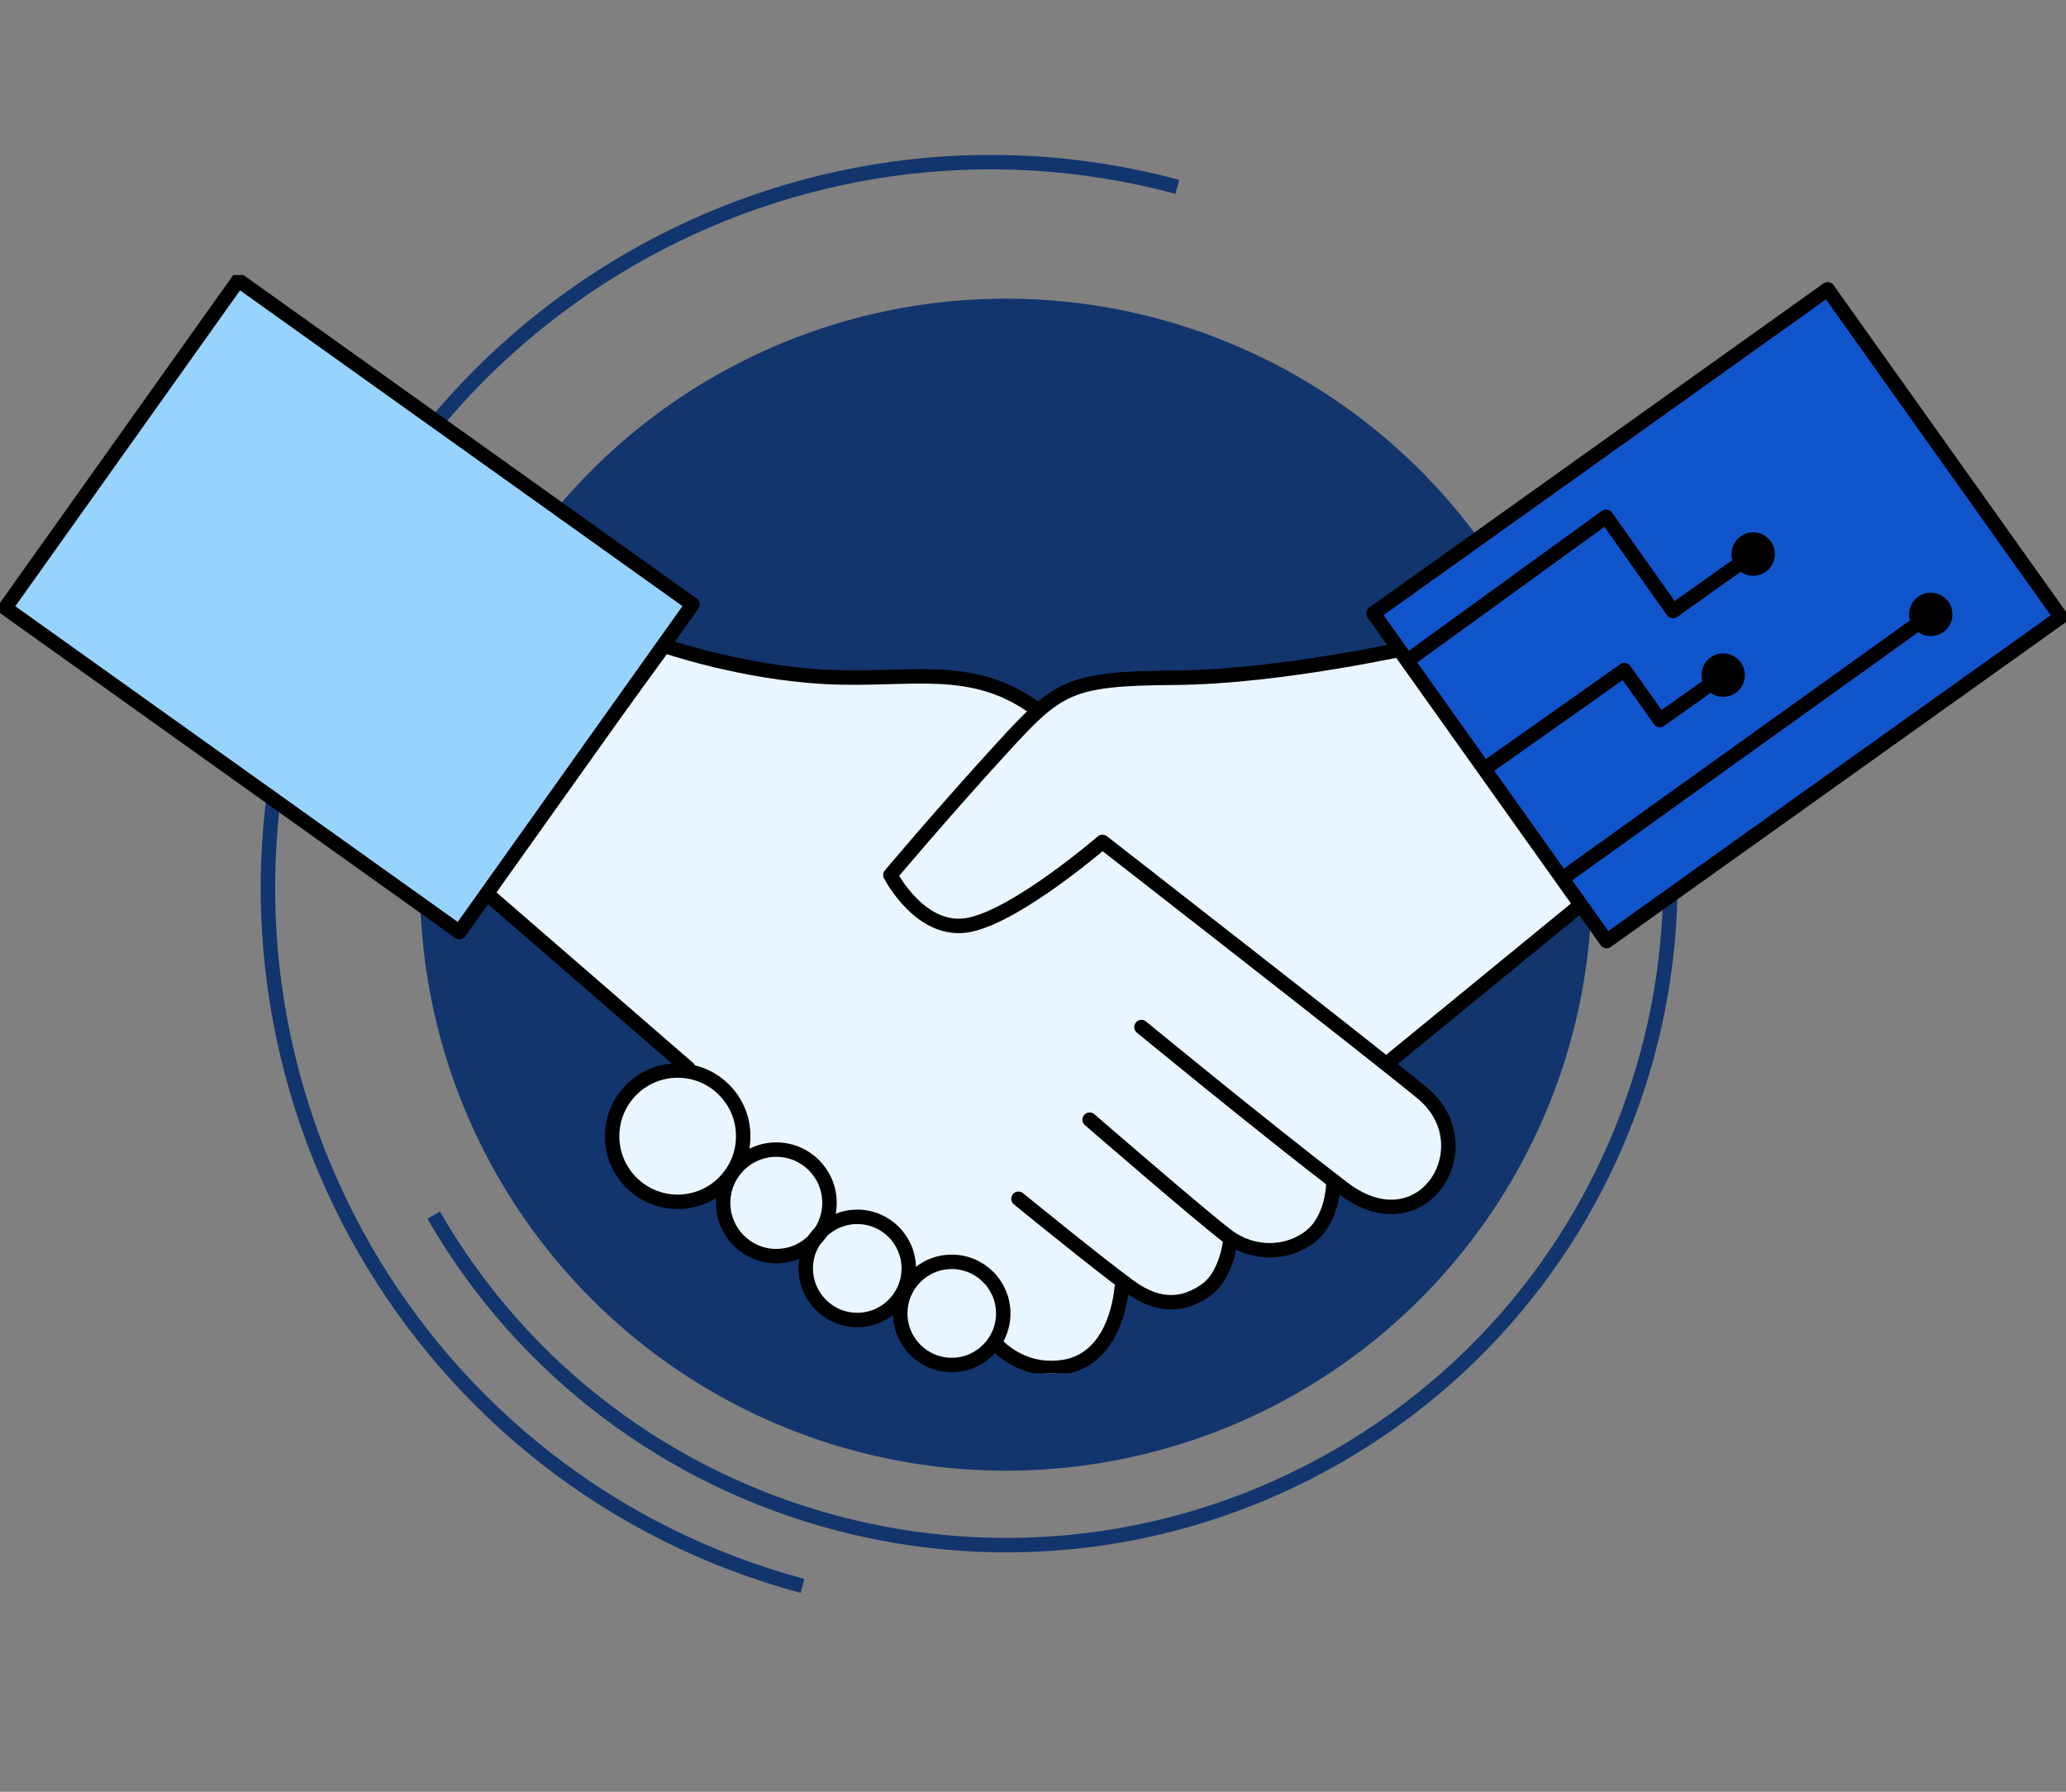
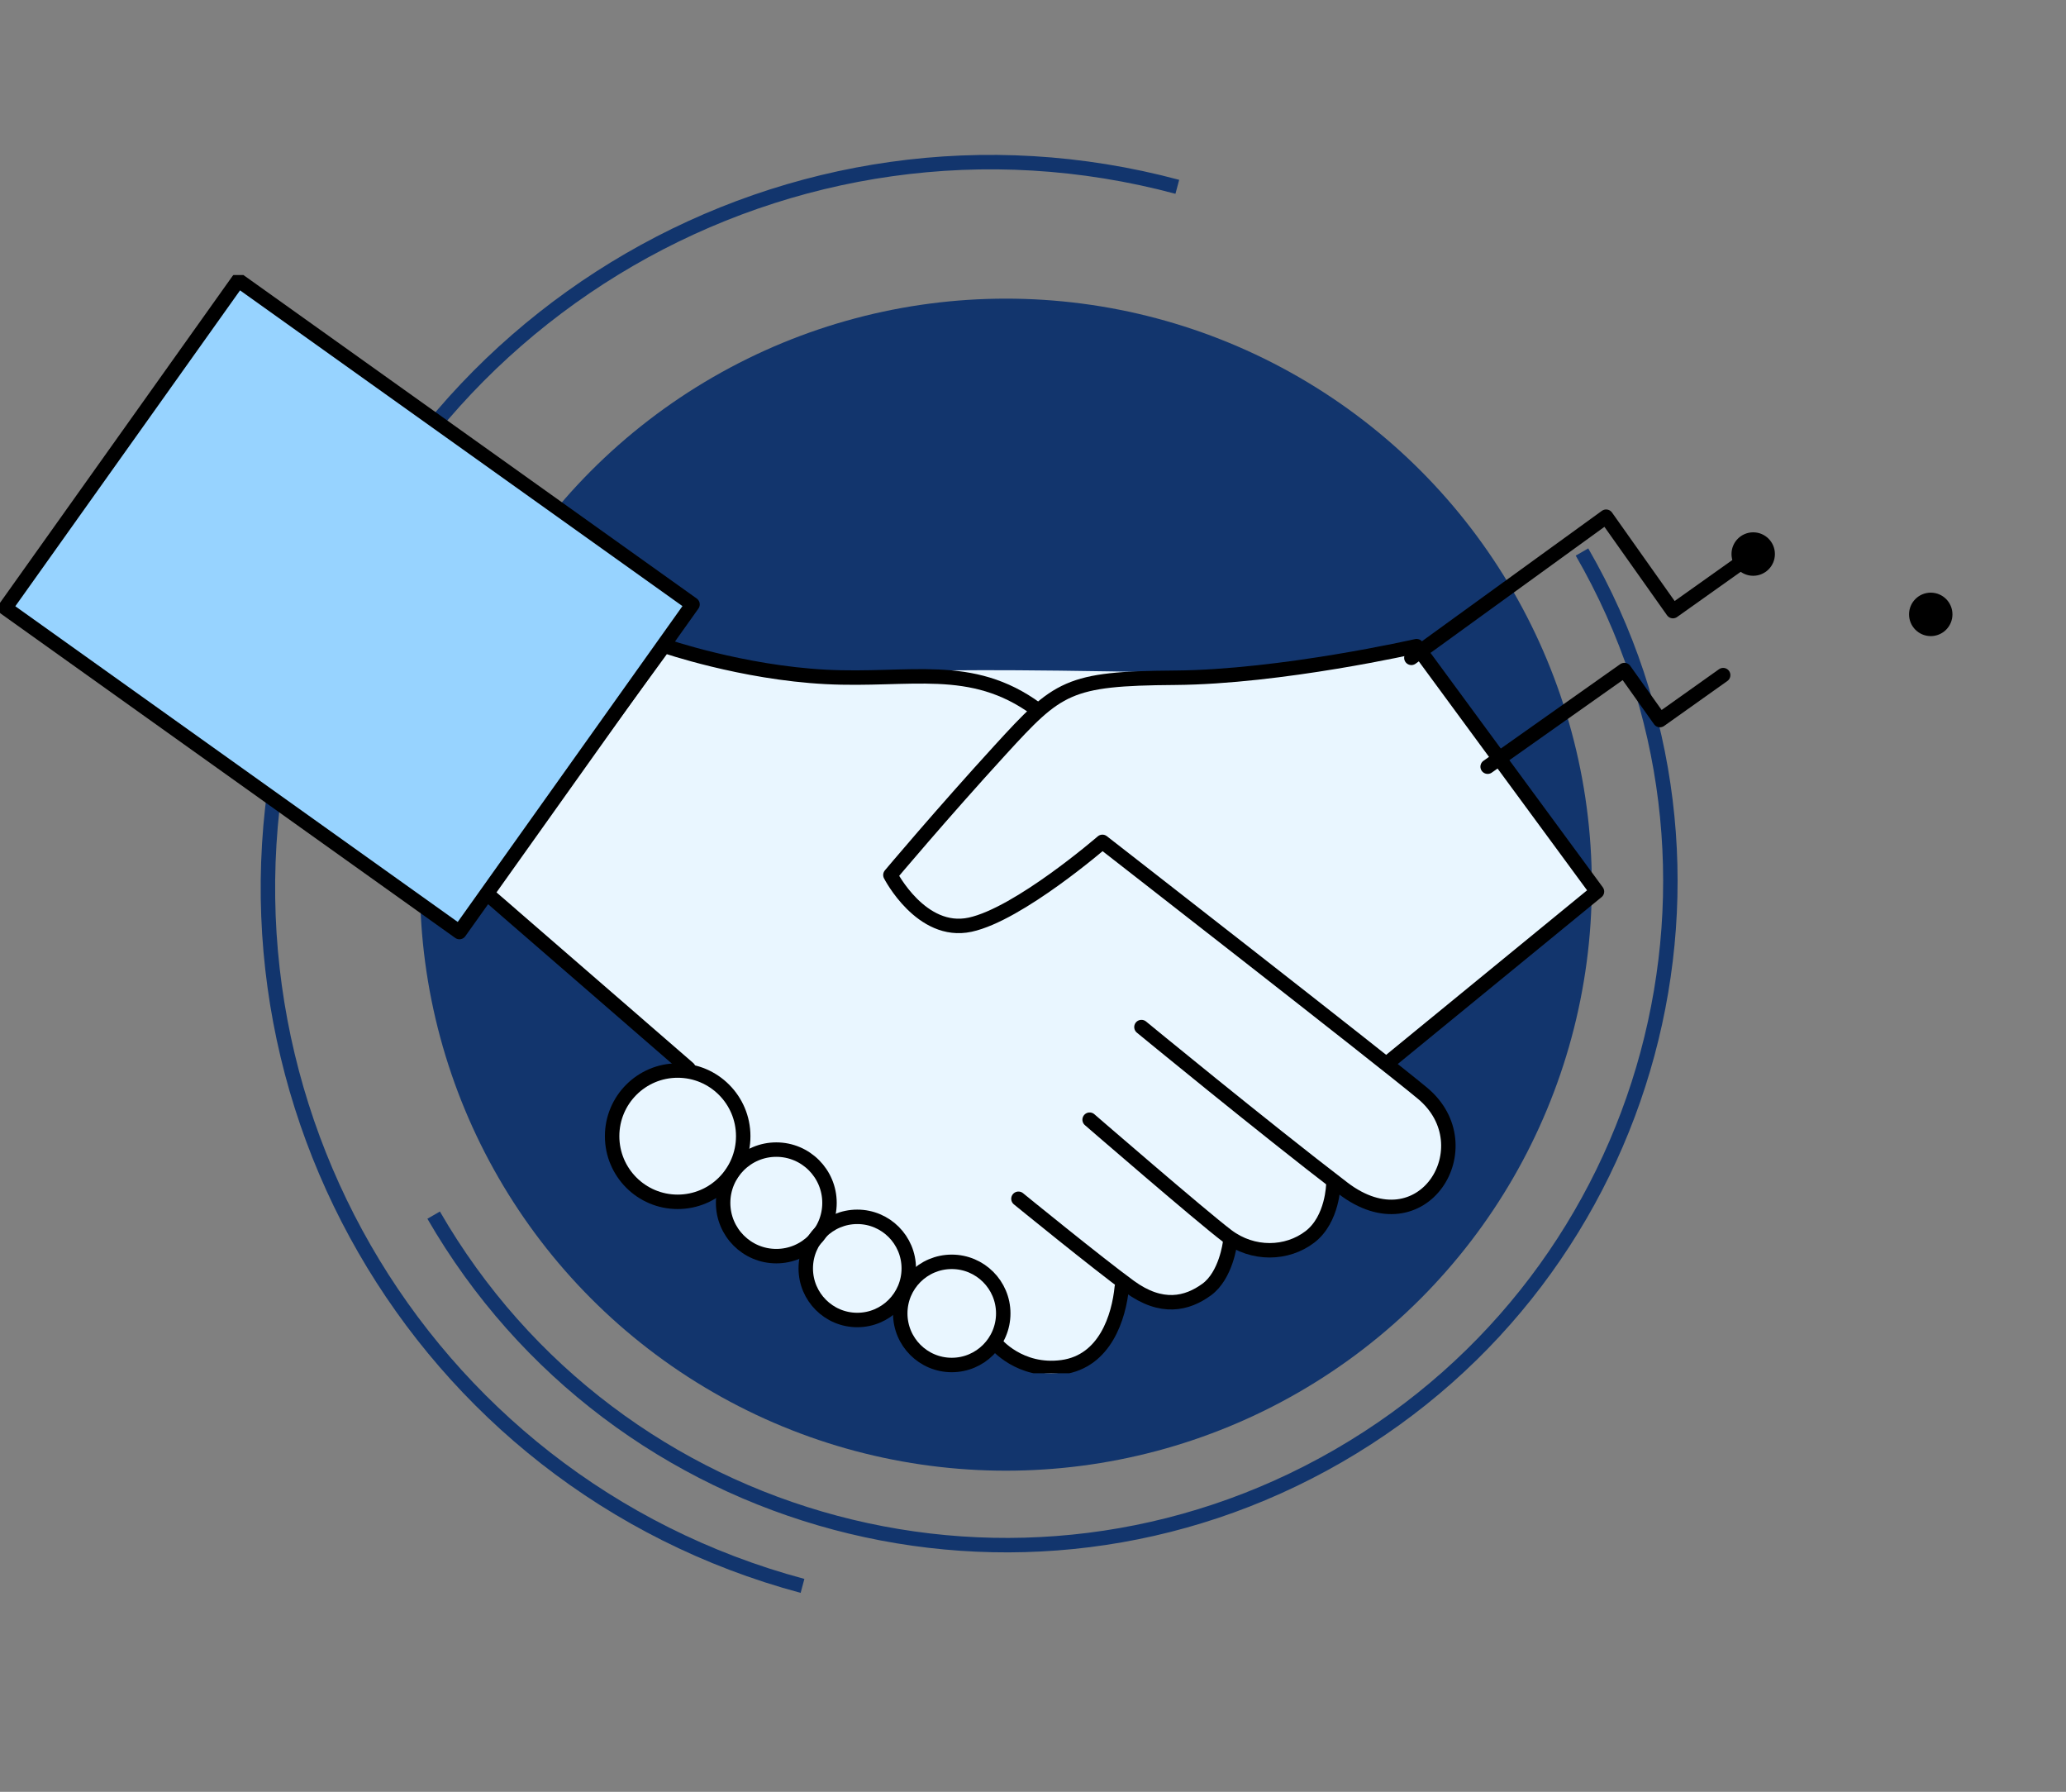
<svg xmlns="http://www.w3.org/2000/svg" width="429" height="372" viewBox="0 0 429 372" fill="none">
  <rect x="0" y="0" width="429" height="372" fill="#808080" stroke="none" />
  <circle cx="208.875" cy="183.662" r="121.662" transform="rotate(-120 208.875 183.662)" fill="#12356D" />
  <path d="M328.497 114.598C366.388 180.225 343.724 264.246 277.878 302.262C212.031 340.279 127.936 317.895 90.046 252.268" stroke="#12356D" stroke-width="3" />
  <path d="M166.64 329.238C86.7 307.818 39.318 225.433 60.809 145.227C82.3 65.02 164.527 17.364 244.467 38.784" stroke="#12356D" stroke-width="3" />
  <g clip-path="url(#clip0_502:126)">
-     <path d="M332.49 184.446L295.034 133.498C294.771 133.148 294.334 132.984 293.908 133.082C293.624 133.148 265.671 139.47 243.879 139.623C227.908 139.732 222.152 140.662 215.609 146.153C205.493 138.868 195.837 139.131 184.684 139.448C180.533 139.568 176.24 139.678 171.565 139.437C154.415 138.54 138.423 133.06 138.259 133.006C137.811 132.852 137.298 133.006 137.025 133.399L99.775 184.479C99.437 184.939 99.513 185.584 99.939 185.956L140.542 221.165C132.513 221.263 126.014 227.826 126.014 235.887C126.014 244.003 132.611 250.61 140.717 250.61C143.885 250.61 146.812 249.592 149.215 247.875C149.117 248.477 149.062 249.1 149.062 249.724C149.062 256.428 154.502 261.876 161.198 261.876C163.121 261.876 164.923 261.416 166.54 260.618C166.332 261.493 166.212 262.401 166.212 263.33C166.212 269.838 171.499 275.132 177.999 275.132C181.025 275.132 183.777 273.973 185.864 272.102C185.853 272.288 185.831 272.485 185.831 272.671C185.831 279.179 191.118 284.473 197.617 284.473C201.2 284.473 204.401 282.854 206.575 280.328C208.115 281.848 212.102 285.097 218.263 285.097C219.049 285.097 219.88 285.042 220.732 284.922C231.011 283.522 233.403 272.409 233.938 268.023C237.073 270.298 240.154 271.435 243.169 271.435C245.91 271.435 248.587 270.495 251.186 268.602C254.791 265.988 256.026 260.782 256.375 258.857C258.669 260.06 261.171 260.661 263.661 260.661C266.873 260.661 270.051 259.655 272.673 257.643C276.507 254.7 277.556 249.734 277.851 247.284C277.96 247.372 278.069 247.459 278.179 247.536C281.947 250.424 285.596 251.616 288.84 251.616C292.969 251.616 296.454 249.68 298.726 246.836C303.019 241.455 303.554 232.365 296.093 226.131C294.881 225.124 292.598 223.287 289.583 220.891L332.294 185.934C332.753 185.573 332.829 184.917 332.49 184.446Z" fill="#E9F6FF" />
+     <path d="M332.49 184.446L295.034 133.498C294.771 133.148 294.334 132.984 293.908 133.082C293.624 133.148 265.671 139.47 243.879 139.623C205.493 138.868 195.837 139.131 184.684 139.448C180.533 139.568 176.24 139.678 171.565 139.437C154.415 138.54 138.423 133.06 138.259 133.006C137.811 132.852 137.298 133.006 137.025 133.399L99.775 184.479C99.437 184.939 99.513 185.584 99.939 185.956L140.542 221.165C132.513 221.263 126.014 227.826 126.014 235.887C126.014 244.003 132.611 250.61 140.717 250.61C143.885 250.61 146.812 249.592 149.215 247.875C149.117 248.477 149.062 249.1 149.062 249.724C149.062 256.428 154.502 261.876 161.198 261.876C163.121 261.876 164.923 261.416 166.54 260.618C166.332 261.493 166.212 262.401 166.212 263.33C166.212 269.838 171.499 275.132 177.999 275.132C181.025 275.132 183.777 273.973 185.864 272.102C185.853 272.288 185.831 272.485 185.831 272.671C185.831 279.179 191.118 284.473 197.617 284.473C201.2 284.473 204.401 282.854 206.575 280.328C208.115 281.848 212.102 285.097 218.263 285.097C219.049 285.097 219.88 285.042 220.732 284.922C231.011 283.522 233.403 272.409 233.938 268.023C237.073 270.298 240.154 271.435 243.169 271.435C245.91 271.435 248.587 270.495 251.186 268.602C254.791 265.988 256.026 260.782 256.375 258.857C258.669 260.06 261.171 260.661 263.661 260.661C266.873 260.661 270.051 259.655 272.673 257.643C276.507 254.7 277.556 249.734 277.851 247.284C277.96 247.372 278.069 247.459 278.179 247.536C281.947 250.424 285.596 251.616 288.84 251.616C292.969 251.616 296.454 249.68 298.726 246.836C303.019 241.455 303.554 232.365 296.093 226.131C294.881 225.124 292.598 223.287 289.583 220.891L332.294 185.934C332.753 185.573 332.829 184.917 332.49 184.446Z" fill="#E9F6FF" />
    <path d="M276.868 245.83C276.868 245.83 276.769 253.125 272.007 256.778C267.244 260.432 260.165 260.629 254.802 256.571C249.439 252.513 226.259 232.453 226.259 232.453" stroke="black" stroke-width="3" stroke-miterlimit="10" stroke-linecap="round" stroke-linejoin="round" />
    <path d="M255.414 257.993C255.414 257.993 254.606 264.785 250.553 267.727C246.5 270.67 241.235 271.982 234.561 267.115C227.887 262.247 211.479 248.87 211.479 248.87" stroke="black" stroke-width="3" stroke-miterlimit="10" stroke-linecap="round" stroke-linejoin="round" />
    <path d="M232.944 267.213C232.333 273.393 229.503 282.614 220.59 283.839C211.687 285.053 206.706 278.873 206.706 278.873" stroke="black" stroke-width="3" stroke-miterlimit="10" stroke-linecap="round" stroke-linejoin="round" />
    <path d="M142.956 221.81L100.649 185.125L137.899 134.045C137.899 134.045 153.989 139.623 171.499 140.531C189.01 141.439 201.659 137.282 215.226 147.225" stroke="black" stroke-width="3" stroke-miterlimit="10" stroke-linecap="round" stroke-linejoin="round" />
    <path d="M140.717 249.505C148.234 249.505 154.328 243.403 154.328 235.876C154.328 228.349 148.234 222.248 140.717 222.248C133.2 222.248 127.106 228.349 127.106 235.876C127.106 243.403 133.2 249.505 140.717 249.505Z" stroke="black" stroke-width="3" stroke-miterlimit="10" stroke-linecap="round" stroke-linejoin="round" />
    <path d="M161.199 260.782C167.298 260.782 172.243 255.831 172.243 249.723C172.243 243.616 167.298 238.665 161.199 238.665C155.1 238.665 150.155 243.616 150.155 249.723C150.155 255.831 155.1 260.782 161.199 260.782Z" stroke="black" stroke-width="3" stroke-miterlimit="10" stroke-linecap="round" stroke-linejoin="round" />
    <path d="M178.01 274.038C183.916 274.038 188.704 269.244 188.704 263.33C188.704 257.416 183.916 252.622 178.01 252.622C172.103 252.622 167.315 257.416 167.315 263.33C167.315 269.244 172.103 274.038 178.01 274.038Z" stroke="black" stroke-width="3" stroke-miterlimit="10" stroke-linecap="round" stroke-linejoin="round" />
    <path d="M197.629 283.38C203.535 283.38 208.323 278.585 208.323 272.671C208.323 266.757 203.535 261.963 197.629 261.963C191.722 261.963 186.935 266.757 186.935 272.671C186.935 278.585 191.722 283.38 197.629 283.38Z" stroke="black" stroke-width="3" stroke-miterlimit="10" stroke-linecap="round" stroke-linejoin="round" />
    <path d="M288.611 220.29L331.606 185.092L294.149 134.143C294.149 134.143 266.053 140.553 243.89 140.706C221.726 140.859 219.694 142.576 207.678 155.713C195.662 168.849 184.892 181.657 184.892 181.657C184.892 181.657 191.293 194.159 201.441 191.972C211.589 189.784 228.913 174.777 228.913 174.777C228.913 174.777 287.092 220.049 295.405 226.984C308.513 237.922 295.405 259.338 278.856 246.672C262.307 234.006 237.019 213.224 237.019 213.224" stroke="black" stroke-width="3" stroke-miterlimit="10" stroke-linecap="round" stroke-linejoin="round" />
-     <path d="M379.509 60.065L285.201 127.352L333.605 195.372L427.913 128.085L379.509 60.065Z" fill="#1155CC" stroke="black" stroke-width="3" stroke-miterlimit="10" stroke-linecap="round" stroke-linejoin="round" />
    <path d="M143.802 125.478L49.494 58.19L1.09 126.21L95.398 193.498L143.802 125.478Z" fill="#97D3FF" stroke="black" stroke-width="3" stroke-miterlimit="10" stroke-linecap="round" stroke-linejoin="round" />
    <path d="M293.067 136.571L333.506 107.269L347.379 126.869L364.048 115.024" stroke="black" stroke-width="3" stroke-miterlimit="10" stroke-linecap="round" stroke-linejoin="round" />
    <path d="M308.906 159.169L337.297 139.109L344.681 149.489L357.811 140.159" stroke="black" stroke-width="3" stroke-miterlimit="10" stroke-linecap="round" stroke-linejoin="round" />
-     <path d="M324.812 182.106L400.916 127.548" stroke="black" stroke-width="3" stroke-miterlimit="10" stroke-linecap="round" stroke-linejoin="round" />
    <path d="M364.048 118.535C365.985 118.535 367.555 116.963 367.555 115.024C367.555 113.085 365.985 111.513 364.048 111.513C362.112 111.513 360.542 113.085 360.542 115.024C360.542 116.963 362.112 118.535 364.048 118.535Z" fill="black" stroke="black" stroke-width="2" />
    <path d="M400.916 131.059C402.852 131.059 404.422 129.487 404.422 127.548C404.422 125.609 402.852 124.037 400.916 124.037C398.979 124.037 397.409 125.609 397.409 127.548C397.409 129.487 398.979 131.059 400.916 131.059Z" fill="black" stroke="black" stroke-width="2" />
-     <path d="M357.811 143.67C359.748 143.67 361.318 142.098 361.318 140.159C361.318 138.22 359.748 136.648 357.811 136.648C355.875 136.648 354.305 138.22 354.305 140.159C354.305 142.098 355.875 143.67 357.811 143.67Z" fill="black" stroke="black" stroke-width="2" />
  </g>
  <defs>
    <clipPath id="clip0_502:126">
      <rect width="429" height="228" fill="white" transform="translate(0 57.097)" />
    </clipPath>
  </defs>
</svg>